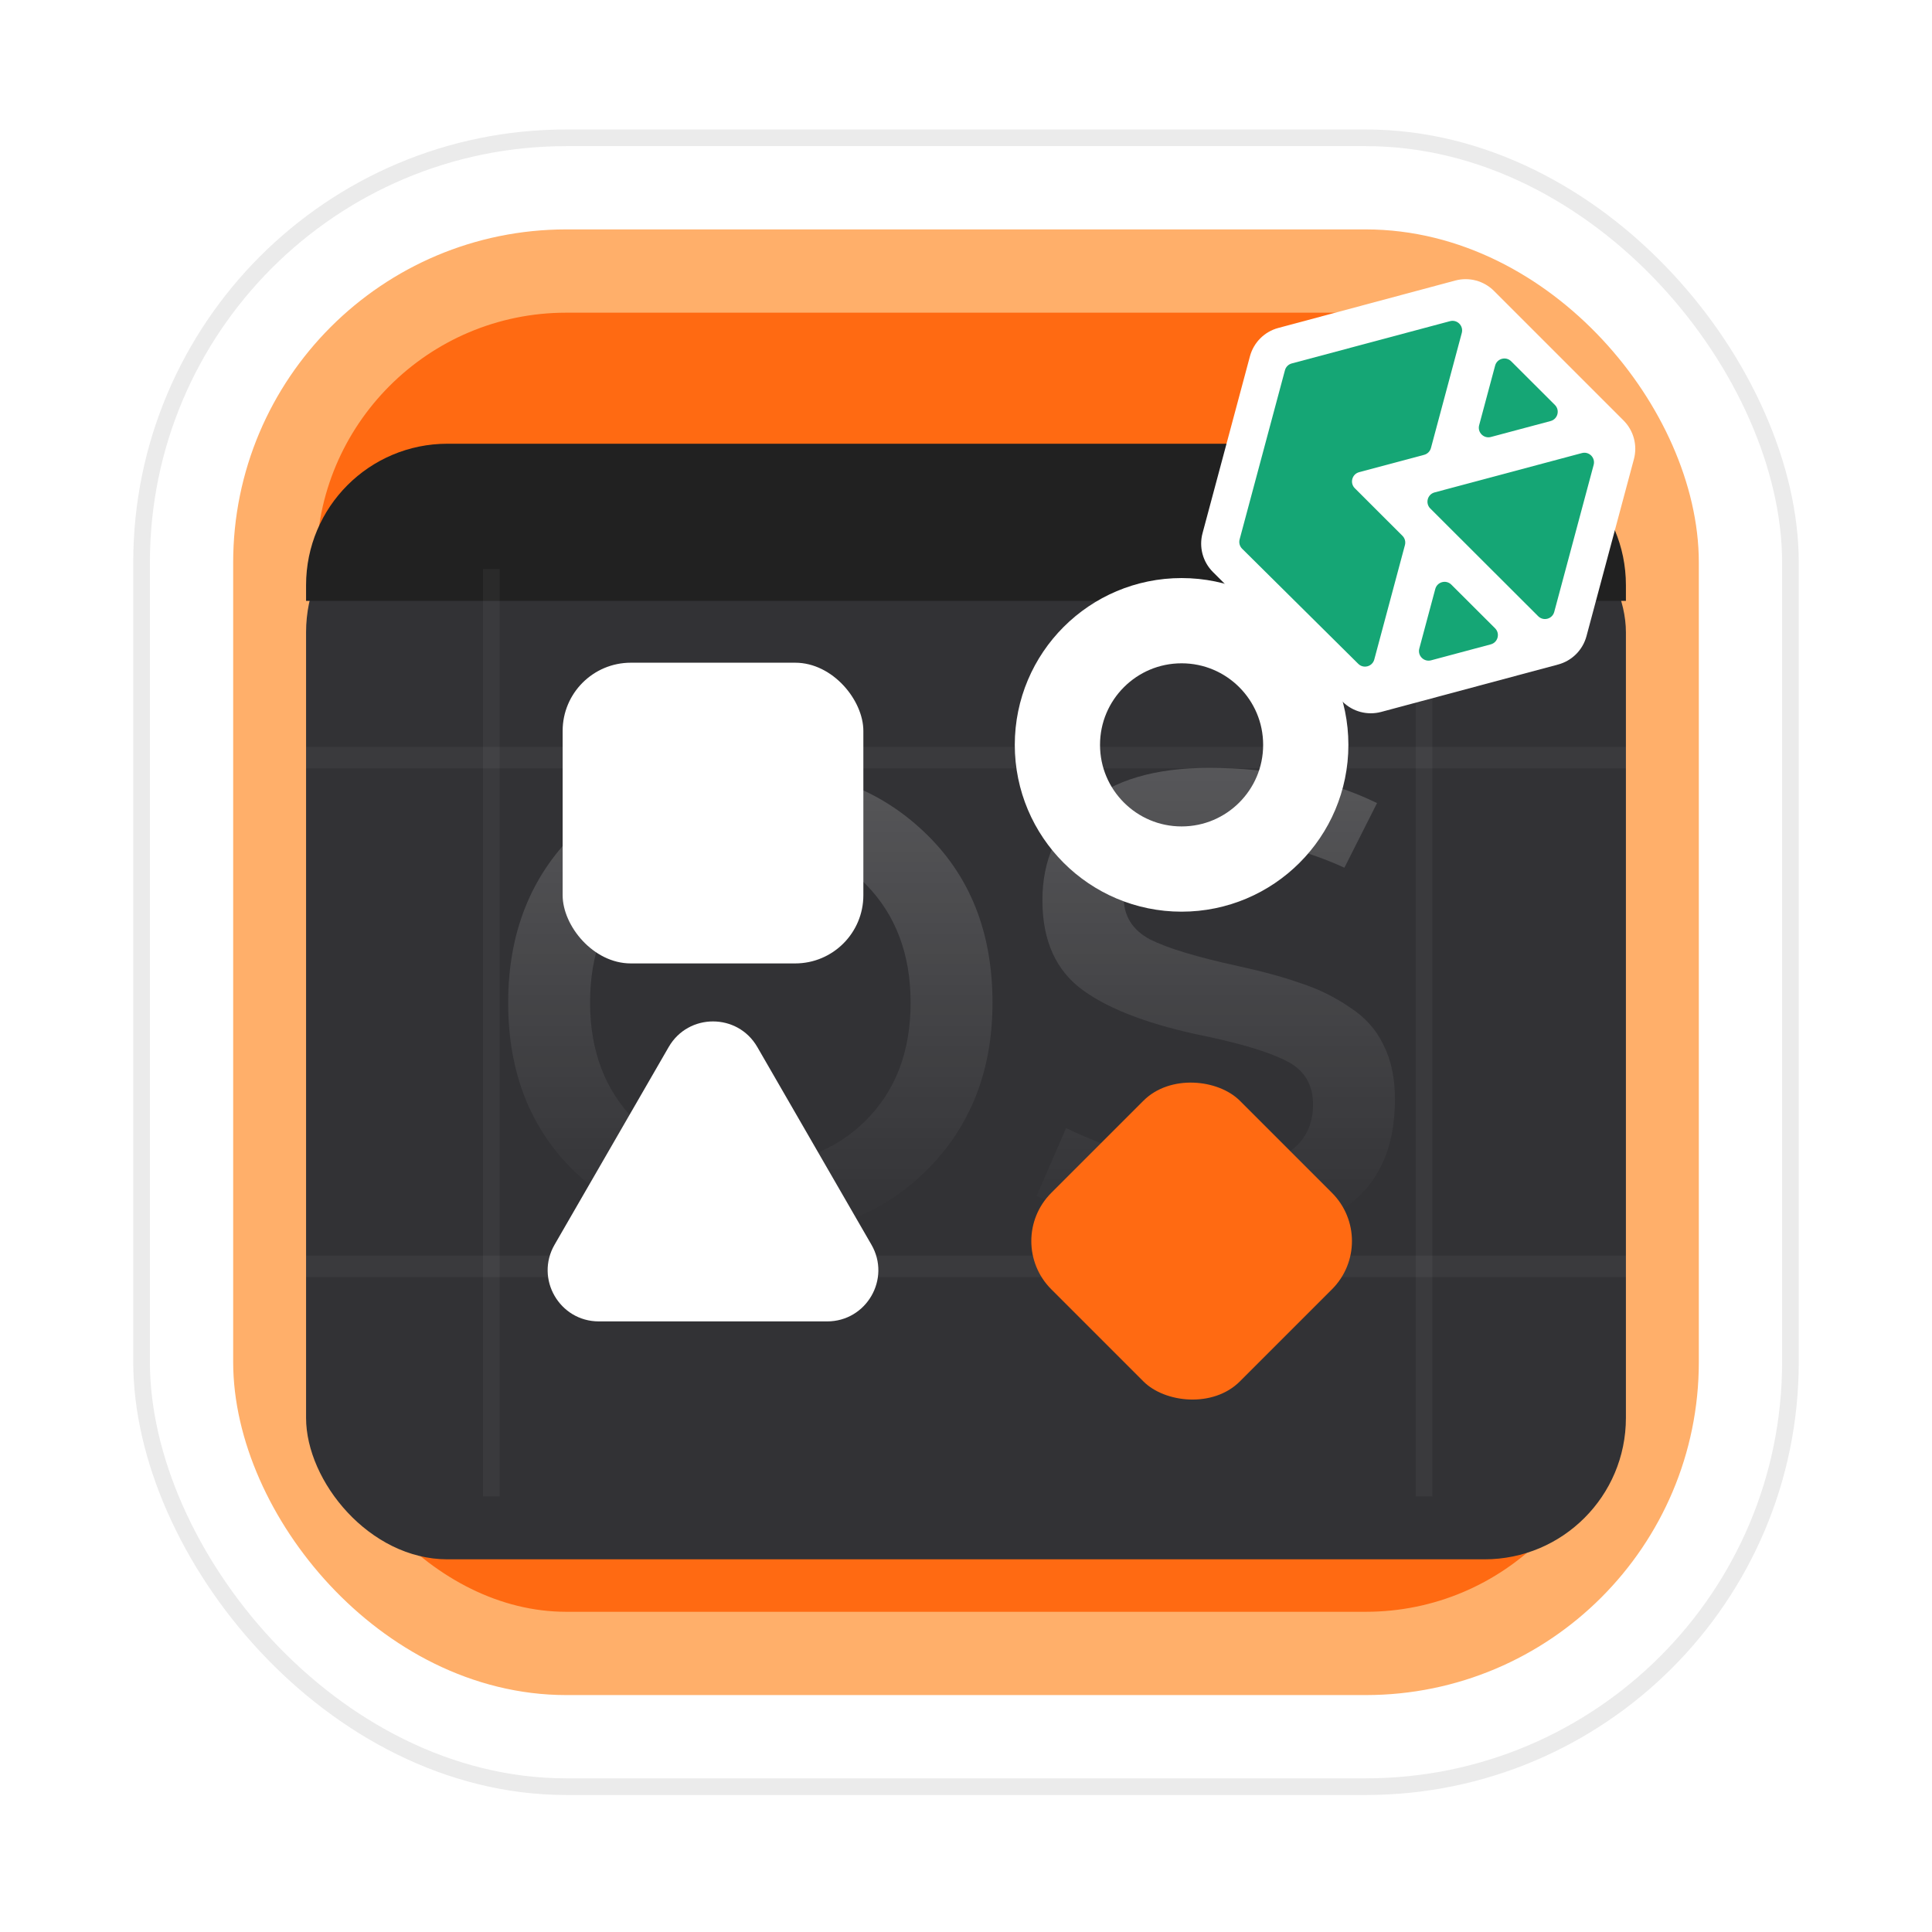
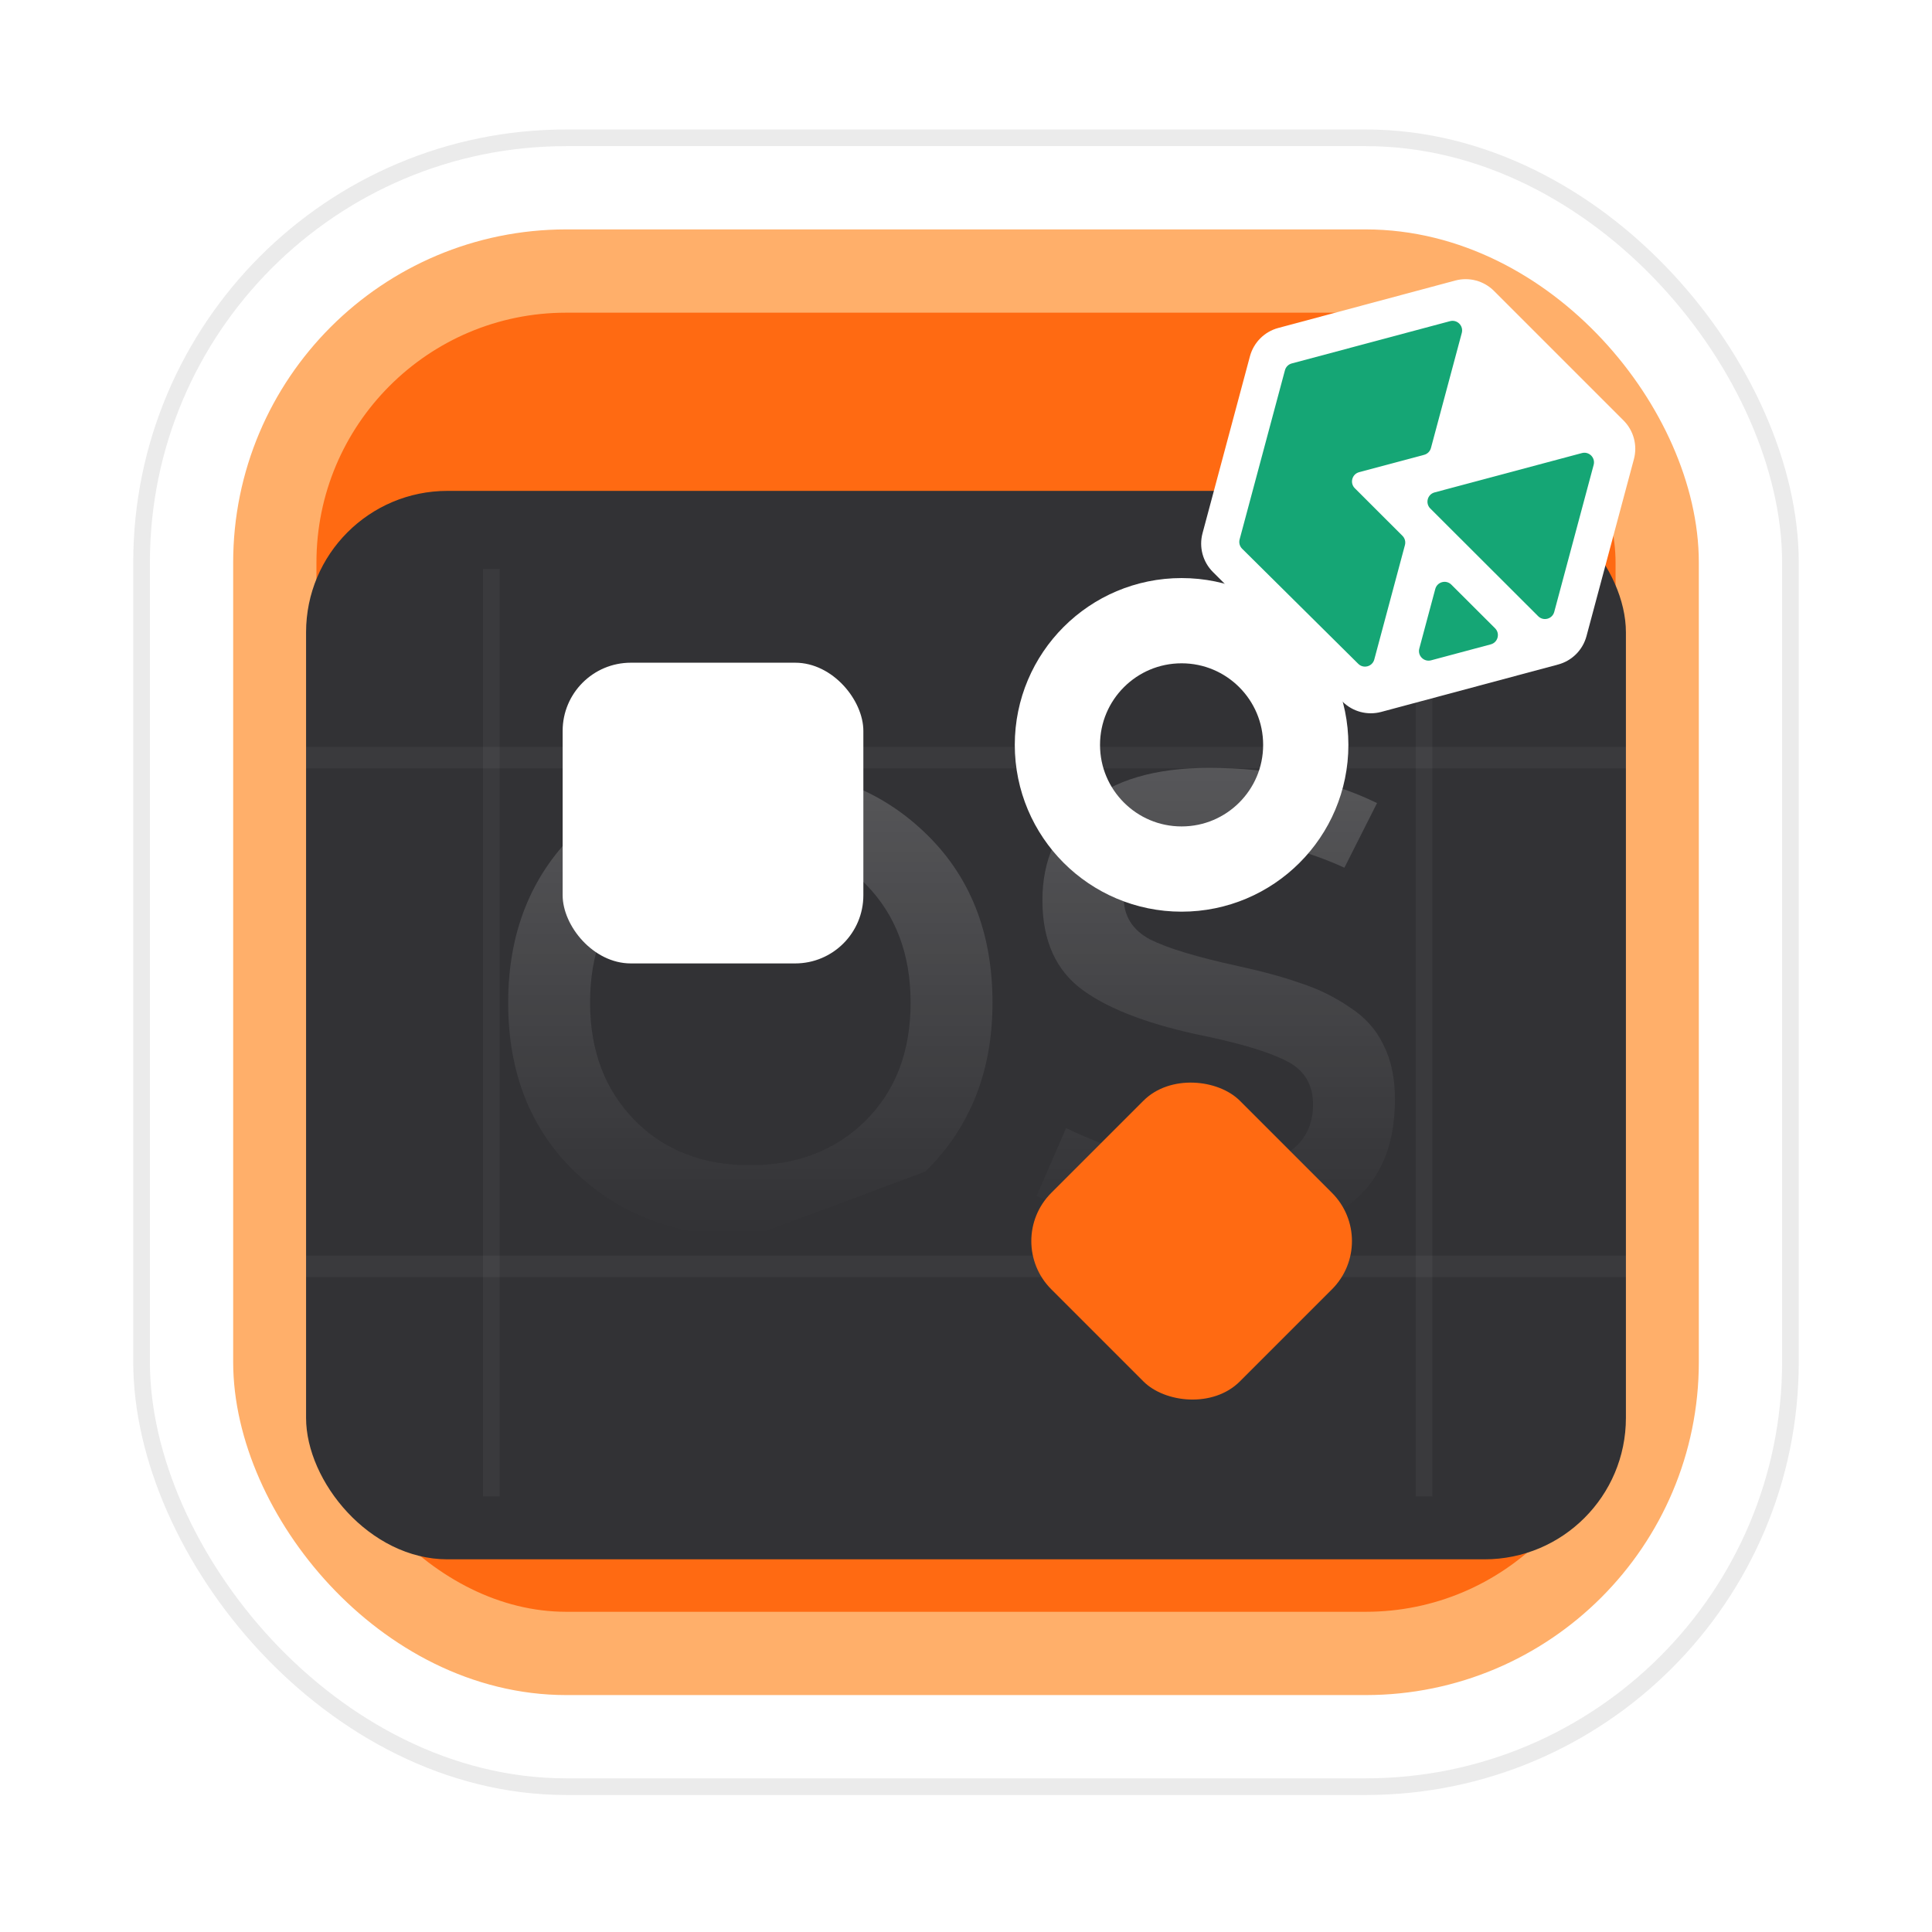
<svg xmlns="http://www.w3.org/2000/svg" width="116" height="116" viewBox="0 0 116 116" fill="none">
  <g filter="url(#filter0_d_4348_3285)">
-     <rect x="11.5" y="7.5" width="93" height="93" rx="22.5" stroke="white" stroke-width="5" />
    <rect x="16.5" y="12.5" width="83" height="83" rx="17.5" fill="url(#paint0_linear_4348_3285)" stroke="#FFAF6A" stroke-width="5" />
    <g filter="url(#filter1_d_4348_3285)">
      <rect x="18.377" y="21.925" width="79.245" height="64.151" rx="8.491" fill="#323235" />
    </g>
-     <path d="M45.032 70.489C40.78 70.489 37.297 69.209 34.583 66.648C31.868 64.061 30.511 60.655 30.511 56.429C30.511 52.28 31.843 48.887 34.506 46.249C37.169 43.611 40.678 42.292 45.032 42.292C49.283 42.292 52.766 43.586 55.481 46.172C58.221 48.759 59.591 52.178 59.591 56.429C59.591 60.553 58.246 63.933 55.557 66.571C52.894 69.183 49.385 70.489 45.032 70.489ZM45.032 66.187C47.849 66.187 50.154 65.303 51.946 63.536C53.765 61.743 54.674 59.374 54.674 56.429C54.674 53.535 53.79 51.179 52.023 49.361C50.256 47.517 47.926 46.595 45.032 46.595C42.24 46.595 39.935 47.504 38.117 49.322C36.324 51.115 35.428 53.484 35.428 56.429C35.428 59.298 36.311 61.641 38.078 63.459C39.846 65.278 42.163 66.187 45.032 66.187Z" fill="url(#paint1_linear_4348_3285)" />
+     <path d="M45.032 70.489C40.78 70.489 37.297 69.209 34.583 66.648C31.868 64.061 30.511 60.655 30.511 56.429C30.511 52.28 31.843 48.887 34.506 46.249C37.169 43.611 40.678 42.292 45.032 42.292C49.283 42.292 52.766 43.586 55.481 46.172C58.221 48.759 59.591 52.178 59.591 56.429C59.591 60.553 58.246 63.933 55.557 66.571ZM45.032 66.187C47.849 66.187 50.154 65.303 51.946 63.536C53.765 61.743 54.674 59.374 54.674 56.429C54.674 53.535 53.79 51.179 52.023 49.361C50.256 47.517 47.926 46.595 45.032 46.595C42.24 46.595 39.935 47.504 38.117 49.322C36.324 51.115 35.428 53.484 35.428 56.429C35.428 59.298 36.311 61.641 38.078 63.459C39.846 65.278 42.163 66.187 45.032 66.187Z" fill="url(#paint1_linear_4348_3285)" />
    <path d="M73.728 70.489C71.423 70.489 69.426 70.31 67.735 69.951C66.071 69.567 64.24 68.927 62.242 68.031L64.009 63.959C67.39 65.572 70.552 66.379 73.498 66.379C75.188 66.379 76.494 66.046 77.416 65.38C78.364 64.714 78.837 63.767 78.837 62.537C78.837 61.385 78.351 60.54 77.377 60.002C76.404 59.464 74.778 58.952 72.499 58.465C69.169 57.799 66.685 56.877 65.046 55.699C63.407 54.521 62.588 52.716 62.588 50.283C62.588 47.876 63.446 45.955 65.162 44.521C66.877 43.061 69.349 42.331 72.576 42.331C76.417 42.331 79.785 43.035 82.679 44.444L80.72 48.324C78.082 47.12 75.367 46.518 72.576 46.518C70.937 46.518 69.669 46.864 68.772 47.555C67.902 48.247 67.466 49.092 67.466 50.091C67.466 51.218 67.991 52.063 69.041 52.626C70.117 53.164 71.897 53.702 74.381 54.24C75.892 54.572 77.147 54.918 78.146 55.277C79.17 55.61 80.131 56.084 81.027 56.698C81.949 57.287 82.628 58.043 83.063 58.965C83.524 59.861 83.754 60.949 83.754 62.23C83.754 64.97 82.897 67.032 81.181 68.415C79.465 69.798 76.981 70.489 73.728 70.489Z" fill="url(#paint2_linear_4348_3285)" />
    <g filter="url(#filter2_i_4348_3285)">
-       <path d="M18.377 29.472C18.377 24.782 22.178 20.981 26.867 20.981H89.132C93.821 20.981 97.622 24.782 97.622 29.472V30.415H18.377V29.472Z" fill="#212121" />
-     </g>
+       </g>
    <rect x="18.377" y="41.069" width="79.246" height="1.288" fill="white" fill-opacity="0.04" />
    <rect x="18.377" y="71.612" width="79.246" height="1.288" fill="white" fill-opacity="0.04" />
    <rect x="30" y="30.385" width="55.69" height="1" transform="rotate(90 30 30.385)" fill="white" fill-opacity="0.04" />
    <rect x="86" y="30" width="56.075" height="1" transform="rotate(90 86 30)" fill="white" fill-opacity="0.04" />
    <g filter="url(#filter3_di_4348_3285)">
      <rect x="33.782" y="33.809" width="18.055" height="18.055" rx="4.094" fill="white" />
    </g>
    <g filter="url(#filter4_di_4348_3285)">
      <rect x="60.226" y="68.535" width="16.011" height="16.011" rx="4.094" transform="rotate(-45 60.226 68.535)" fill="#FF6A12" />
    </g>
    <g filter="url(#filter5_i_4348_3285)">
      <circle cx="70.944" cy="42.836" r="7.456" stroke="white" stroke-width="5.118" />
    </g>
    <g filter="url(#filter6_i_4348_3285)">
-       <path d="M40.15 60.976C41.332 58.929 44.287 58.929 45.469 60.976L52.322 72.846C53.504 74.893 52.027 77.452 49.663 77.452H35.956C33.593 77.452 32.115 74.893 33.297 72.846L40.15 60.976Z" fill="white" />
-     </g>
+       </g>
    <g filter="url(#filter7_d_4348_3285)">
      <path d="M91.15 9.296C91.981 9.073 92.867 9.31 93.475 9.919L101.253 17.697C101.861 18.305 102.099 19.191 101.876 20.022L99.029 30.647C98.807 31.478 98.158 32.127 97.327 32.35L86.702 35.197C85.871 35.419 84.985 35.182 84.376 34.573L76.599 26.796C75.99 26.187 75.753 25.301 75.975 24.47L78.822 13.845C79.045 13.014 79.694 12.365 80.525 12.143L91.15 9.296Z" fill="white" />
      <path d="M91.542 12.441C91.656 12.012 91.264 11.62 90.836 11.735L81.332 14.274C81.133 14.327 80.977 14.482 80.924 14.682L78.202 24.839C78.149 25.039 78.206 25.252 78.353 25.398L85.325 32.309C85.639 32.621 86.173 32.477 86.288 32.049L88.128 25.18C88.182 24.981 88.125 24.768 87.979 24.623L85.12 21.768C84.805 21.454 84.949 20.917 85.378 20.803L89.282 19.76C89.481 19.707 89.636 19.551 89.69 19.352L91.542 12.441Z" fill="#15A675" />
-       <path d="M93.543 14.404C93.658 13.975 94.194 13.832 94.508 14.145L97.133 16.766C97.447 17.08 97.303 17.617 96.874 17.732L93.29 18.689C92.861 18.804 92.469 18.411 92.584 17.983L93.543 14.404Z" fill="#15A675" />
      <path d="M93.54 30.175C93.855 30.489 93.711 31.026 93.282 31.14L89.697 32.099C89.269 32.213 88.876 31.821 88.991 31.392L89.95 27.814C90.065 27.385 90.601 27.241 90.915 27.555L93.54 30.175Z" fill="#15A675" />
      <path d="M97.093 29.192C96.978 29.621 96.443 29.765 96.129 29.451L89.65 22.982C89.336 22.668 89.48 22.132 89.909 22.017L98.754 19.655C99.182 19.54 99.574 19.933 99.46 20.361L97.093 29.192Z" fill="#15A675" />
    </g>
    <rect x="8.5" y="4.5" width="99" height="99" rx="25.5" stroke="#EBEBEB" />
  </g>
  <defs>
    <filter id="filter0_d_4348_3285" x="0.453" y="0.226" width="115.094" height="115.094" filterUnits="userSpaceOnUse" color-interpolation-filters="sRGB">
      <feFlood flood-opacity="0" result="BackgroundImageFix" />
      <feColorMatrix in="SourceAlpha" type="matrix" values="0 0 0 0 0 0 0 0 0 0 0 0 0 0 0 0 0 0 127 0" result="hardAlpha" />
      <feOffset dy="3.774" />
      <feGaussianBlur stdDeviation="3.774" />
      <feColorMatrix type="matrix" values="0 0 0 0 0.141 0 0 0 0 0.18 0 0 0 0 0.259 0 0 0 0.2 0" />
      <feBlend mode="normal" in2="BackgroundImageFix" result="effect1_dropShadow_4348_3285" />
      <feBlend mode="normal" in="SourceGraphic" in2="effect1_dropShadow_4348_3285" result="shape" />
    </filter>
    <filter id="filter1_d_4348_3285" x="14.603" y="21.925" width="86.792" height="71.698" filterUnits="userSpaceOnUse" color-interpolation-filters="sRGB">
      <feFlood flood-opacity="0" result="BackgroundImageFix" />
      <feColorMatrix in="SourceAlpha" type="matrix" values="0 0 0 0 0 0 0 0 0 0 0 0 0 0 0 0 0 0 127 0" result="hardAlpha" />
      <feOffset dy="3.774" />
      <feGaussianBlur stdDeviation="1.887" />
      <feComposite in2="hardAlpha" operator="out" />
      <feColorMatrix type="matrix" values="0 0 0 0 0 0 0 0 0 0 0 0 0 0 0 0 0 0 0.25 0" />
      <feBlend mode="normal" in2="BackgroundImageFix" result="effect1_dropShadow_4348_3285" />
      <feBlend mode="normal" in="SourceGraphic" in2="effect1_dropShadow_4348_3285" result="shape" />
    </filter>
    <filter id="filter2_i_4348_3285" x="18.377" y="20.981" width="79.245" height="11.321" filterUnits="userSpaceOnUse" color-interpolation-filters="sRGB">
      <feFlood flood-opacity="0" result="BackgroundImageFix" />
      <feBlend mode="normal" in="SourceGraphic" in2="BackgroundImageFix" result="shape" />
      <feColorMatrix in="SourceAlpha" type="matrix" values="0 0 0 0 0 0 0 0 0 0 0 0 0 0 0 0 0 0 127 0" result="hardAlpha" />
      <feOffset dy="1.887" />
      <feGaussianBlur stdDeviation="0.943" />
      <feComposite in2="hardAlpha" operator="arithmetic" k2="-1" k3="1" />
      <feColorMatrix type="matrix" values="0 0 0 0 1 0 0 0 0 1 0 0 0 0 1 0 0 0 0.25 0" />
      <feBlend mode="normal" in2="shape" result="effect1_innerShadow_4348_3285" />
    </filter>
    <filter id="filter3_di_4348_3285" x="29.688" y="31.922" width="26.243" height="28.13" filterUnits="userSpaceOnUse" color-interpolation-filters="sRGB">
      <feFlood flood-opacity="0" result="BackgroundImageFix" />
      <feColorMatrix in="SourceAlpha" type="matrix" values="0 0 0 0 0 0 0 0 0 0 0 0 0 0 0 0 0 0 127 0" result="hardAlpha" />
      <feOffset dy="4.094" />
      <feGaussianBlur stdDeviation="2.047" />
      <feComposite in2="hardAlpha" operator="out" />
      <feColorMatrix type="matrix" values="0 0 0 0 0 0 0 0 0 0 0 0 0 0 0 0 0 0 0.45 0" />
      <feBlend mode="normal" in2="BackgroundImageFix" result="effect1_dropShadow_4348_3285" />
      <feBlend mode="normal" in="SourceGraphic" in2="effect1_dropShadow_4348_3285" result="shape" />
      <feColorMatrix in="SourceAlpha" type="matrix" values="0 0 0 0 0 0 0 0 0 0 0 0 0 0 0 0 0 0 127 0" result="hardAlpha" />
      <feOffset dy="-1.887" />
      <feGaussianBlur stdDeviation="0.943" />
      <feComposite in2="hardAlpha" operator="arithmetic" k2="-1" k3="1" />
      <feColorMatrix type="matrix" values="0 0 0 0 0 0 0 0 0 0 0 0 0 0 0 0 0 0 0.25 0" />
      <feBlend mode="normal" in2="shape" result="effect2_innerShadow_4348_3285" />
    </filter>
    <filter id="filter4_di_4348_3285" x="57.827" y="57.022" width="27.439" height="29.326" filterUnits="userSpaceOnUse" color-interpolation-filters="sRGB">
      <feFlood flood-opacity="0" result="BackgroundImageFix" />
      <feColorMatrix in="SourceAlpha" type="matrix" values="0 0 0 0 0 0 0 0 0 0 0 0 0 0 0 0 0 0 127 0" result="hardAlpha" />
      <feOffset dy="4.094" />
      <feGaussianBlur stdDeviation="2.047" />
      <feComposite in2="hardAlpha" operator="out" />
      <feColorMatrix type="matrix" values="0 0 0 0 0 0 0 0 0 0 0 0 0 0 0 0 0 0 0.45 0" />
      <feBlend mode="normal" in2="BackgroundImageFix" result="effect1_dropShadow_4348_3285" />
      <feBlend mode="normal" in="SourceGraphic" in2="effect1_dropShadow_4348_3285" result="shape" />
      <feColorMatrix in="SourceAlpha" type="matrix" values="0 0 0 0 0 0 0 0 0 0 0 0 0 0 0 0 0 0 127 0" result="hardAlpha" />
      <feOffset dy="-1.887" />
      <feGaussianBlur stdDeviation="0.943" />
      <feComposite in2="hardAlpha" operator="arithmetic" k2="-1" k3="1" />
      <feColorMatrix type="matrix" values="0 0 0 0 0 0 0 0 0 0 0 0 0 0 0 0 0 0 0.25 0" />
      <feBlend mode="normal" in2="shape" result="effect2_innerShadow_4348_3285" />
    </filter>
    <filter id="filter5_i_4348_3285" x="60.929" y="30.934" width="20.03" height="21.917" filterUnits="userSpaceOnUse" color-interpolation-filters="sRGB">
      <feFlood flood-opacity="0" result="BackgroundImageFix" />
      <feBlend mode="normal" in="SourceGraphic" in2="BackgroundImageFix" result="shape" />
      <feColorMatrix in="SourceAlpha" type="matrix" values="0 0 0 0 0 0 0 0 0 0 0 0 0 0 0 0 0 0 127 0" result="hardAlpha" />
      <feOffset dy="-1.887" />
      <feGaussianBlur stdDeviation="0.943" />
      <feComposite in2="hardAlpha" operator="arithmetic" k2="-1" k3="1" />
      <feColorMatrix type="matrix" values="0 0 0 0 0 0 0 0 0 0 0 0 0 0 0 0 0 0 0.25 0" />
      <feBlend mode="normal" in2="shape" result="effect1_innerShadow_4348_3285" />
    </filter>
    <filter id="filter6_i_4348_3285" x="32.881" y="57.554" width="19.857" height="19.898" filterUnits="userSpaceOnUse" color-interpolation-filters="sRGB">
      <feFlood flood-opacity="0" result="BackgroundImageFix" />
      <feBlend mode="normal" in="SourceGraphic" in2="BackgroundImageFix" result="shape" />
      <feColorMatrix in="SourceAlpha" type="matrix" values="0 0 0 0 0 0 0 0 0 0 0 0 0 0 0 0 0 0 127 0" result="hardAlpha" />
      <feOffset dy="-1.887" />
      <feGaussianBlur stdDeviation="0.943" />
      <feComposite in2="hardAlpha" operator="arithmetic" k2="-1" k3="1" />
      <feColorMatrix type="matrix" values="0 0 0 0 0 0 0 0 0 0 0 0 0 0 0 0 0 0 0.25 0" />
      <feBlend mode="normal" in2="shape" result="effect1_innerShadow_4348_3285" />
    </filter>
    <filter id="filter7_d_4348_3285" x="68.346" y="9.213" width="33.612" height="33.612" filterUnits="userSpaceOnUse" color-interpolation-filters="sRGB">
      <feFlood flood-opacity="0" result="BackgroundImageFix" />
      <feColorMatrix in="SourceAlpha" type="matrix" values="0 0 0 0 0 0 0 0 0 0 0 0 0 0 0 0 0 0 127 0" result="hardAlpha" />
      <feOffset dx="-3.774" dy="3.774" />
      <feGaussianBlur stdDeviation="1.887" />
      <feComposite in2="hardAlpha" operator="out" />
      <feColorMatrix type="matrix" values="0 0 0 0 0 0 0 0 0 0 0 0 0 0 0 0 0 0 0.45 0" />
      <feBlend mode="normal" in2="BackgroundImageFix" result="effect1_dropShadow_4348_3285" />
      <feBlend mode="normal" in="SourceGraphic" in2="effect1_dropShadow_4348_3285" result="shape" />
    </filter>
    <linearGradient id="paint0_linear_4348_3285" x1="58" y1="10" x2="58" y2="98" gradientUnits="userSpaceOnUse">
      <stop stop-color="#FF6A12" />
      <stop offset="0.46" stop-color="#FF6A12" />
      <stop offset="1" stop-color="#FF6A12" />
    </linearGradient>
    <linearGradient id="paint1_linear_4348_3285" x1="57.359" y1="39.094" x2="57.359" y2="70.427" gradientUnits="userSpaceOnUse">
      <stop stop-color="white" stop-opacity="0.2" />
      <stop offset="1" stop-color="white" stop-opacity="0" />
    </linearGradient>
    <linearGradient id="paint2_linear_4348_3285" x1="57.359" y1="39.094" x2="57.359" y2="70.427" gradientUnits="userSpaceOnUse">
      <stop stop-color="white" stop-opacity="0.2" />
      <stop offset="1" stop-color="white" stop-opacity="0" />
    </linearGradient>
  </defs>
</svg>